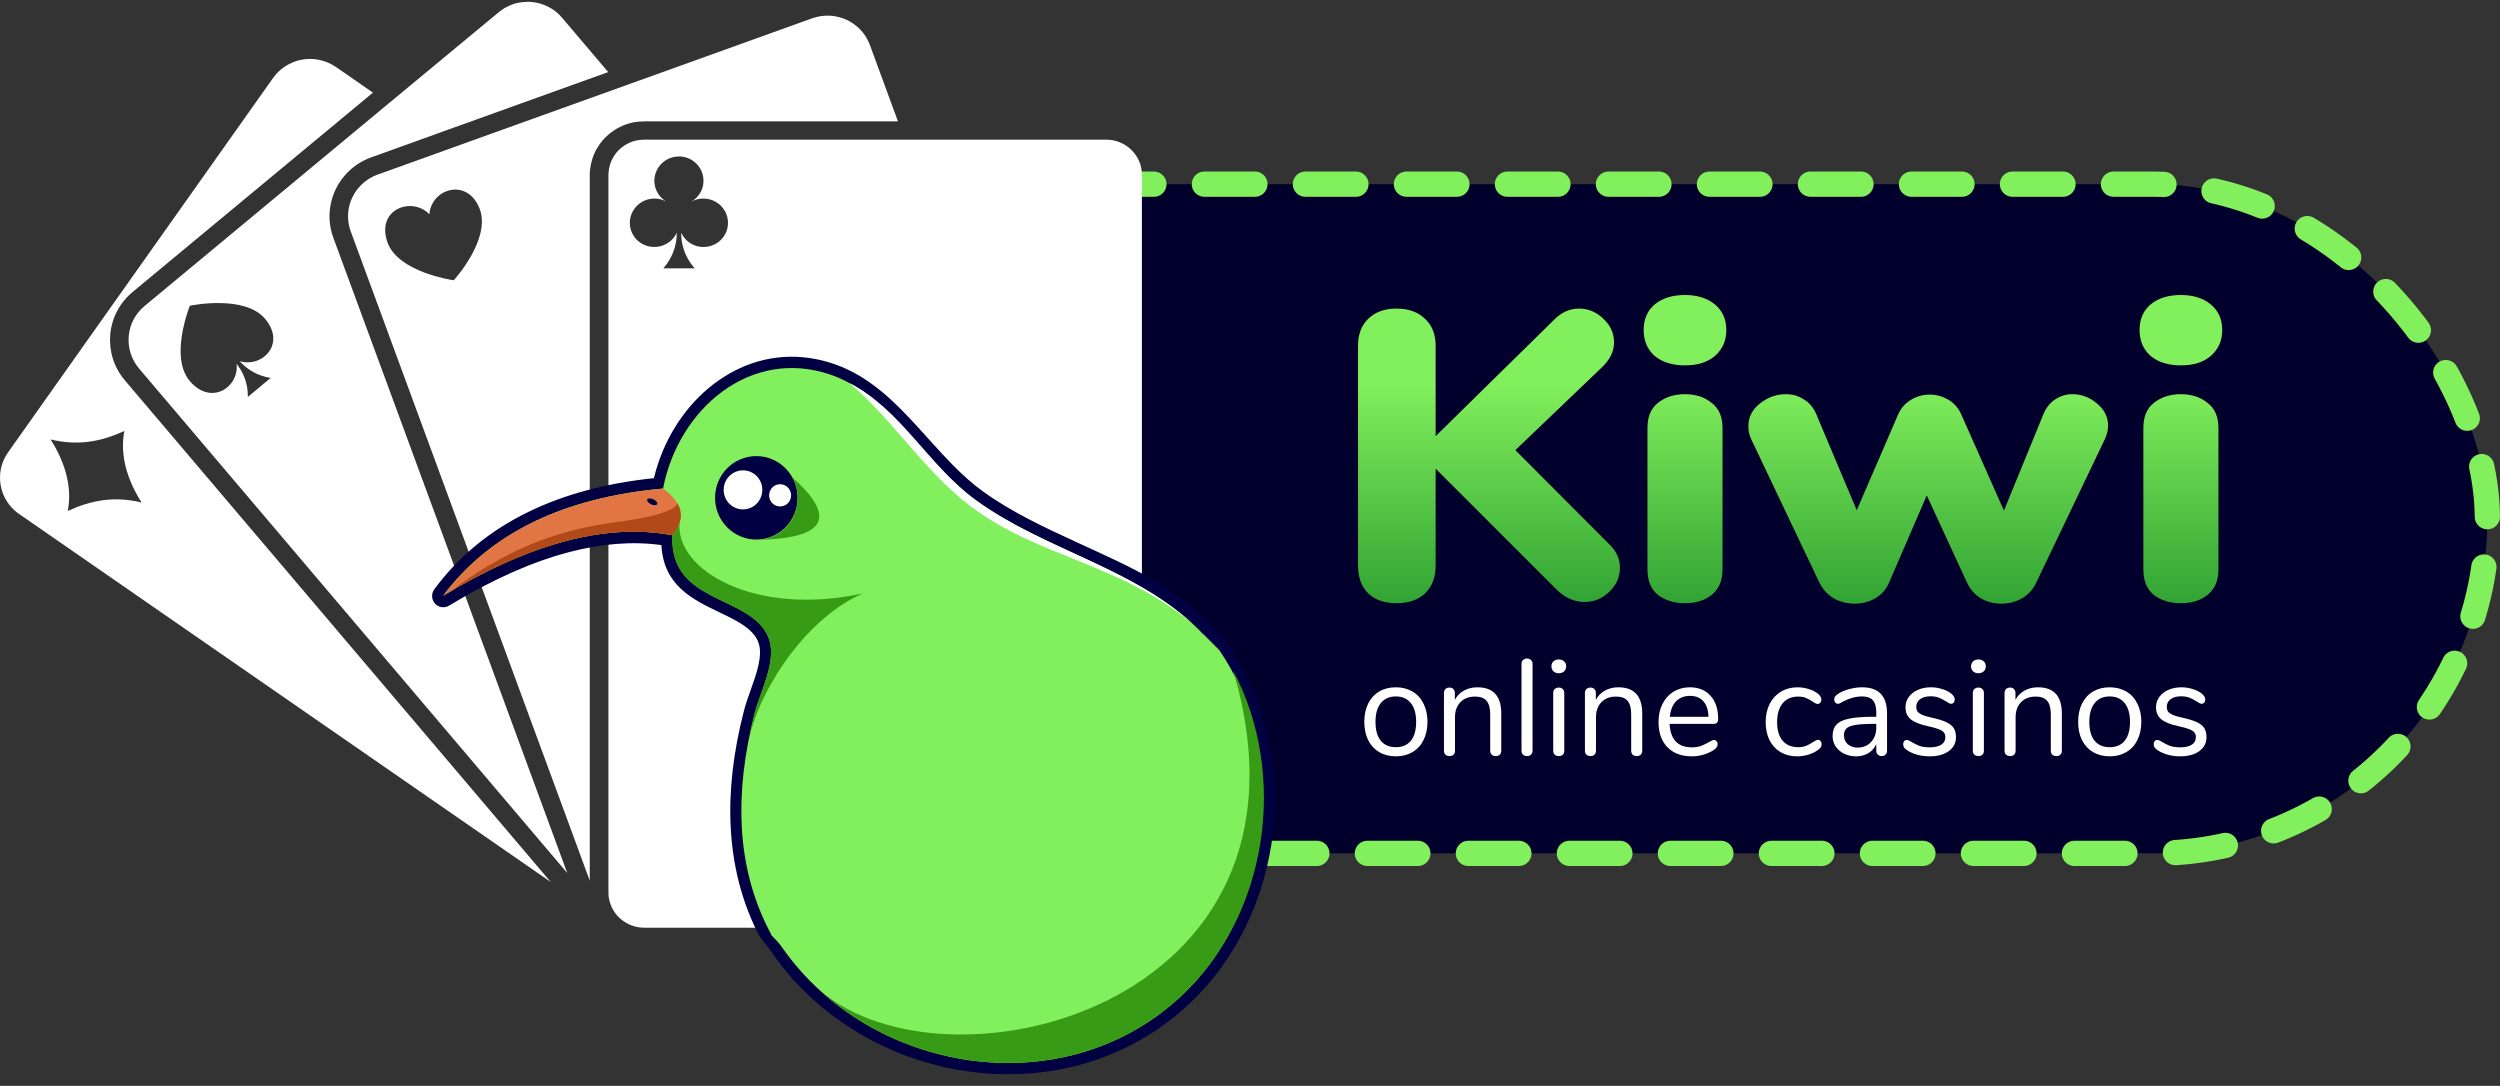
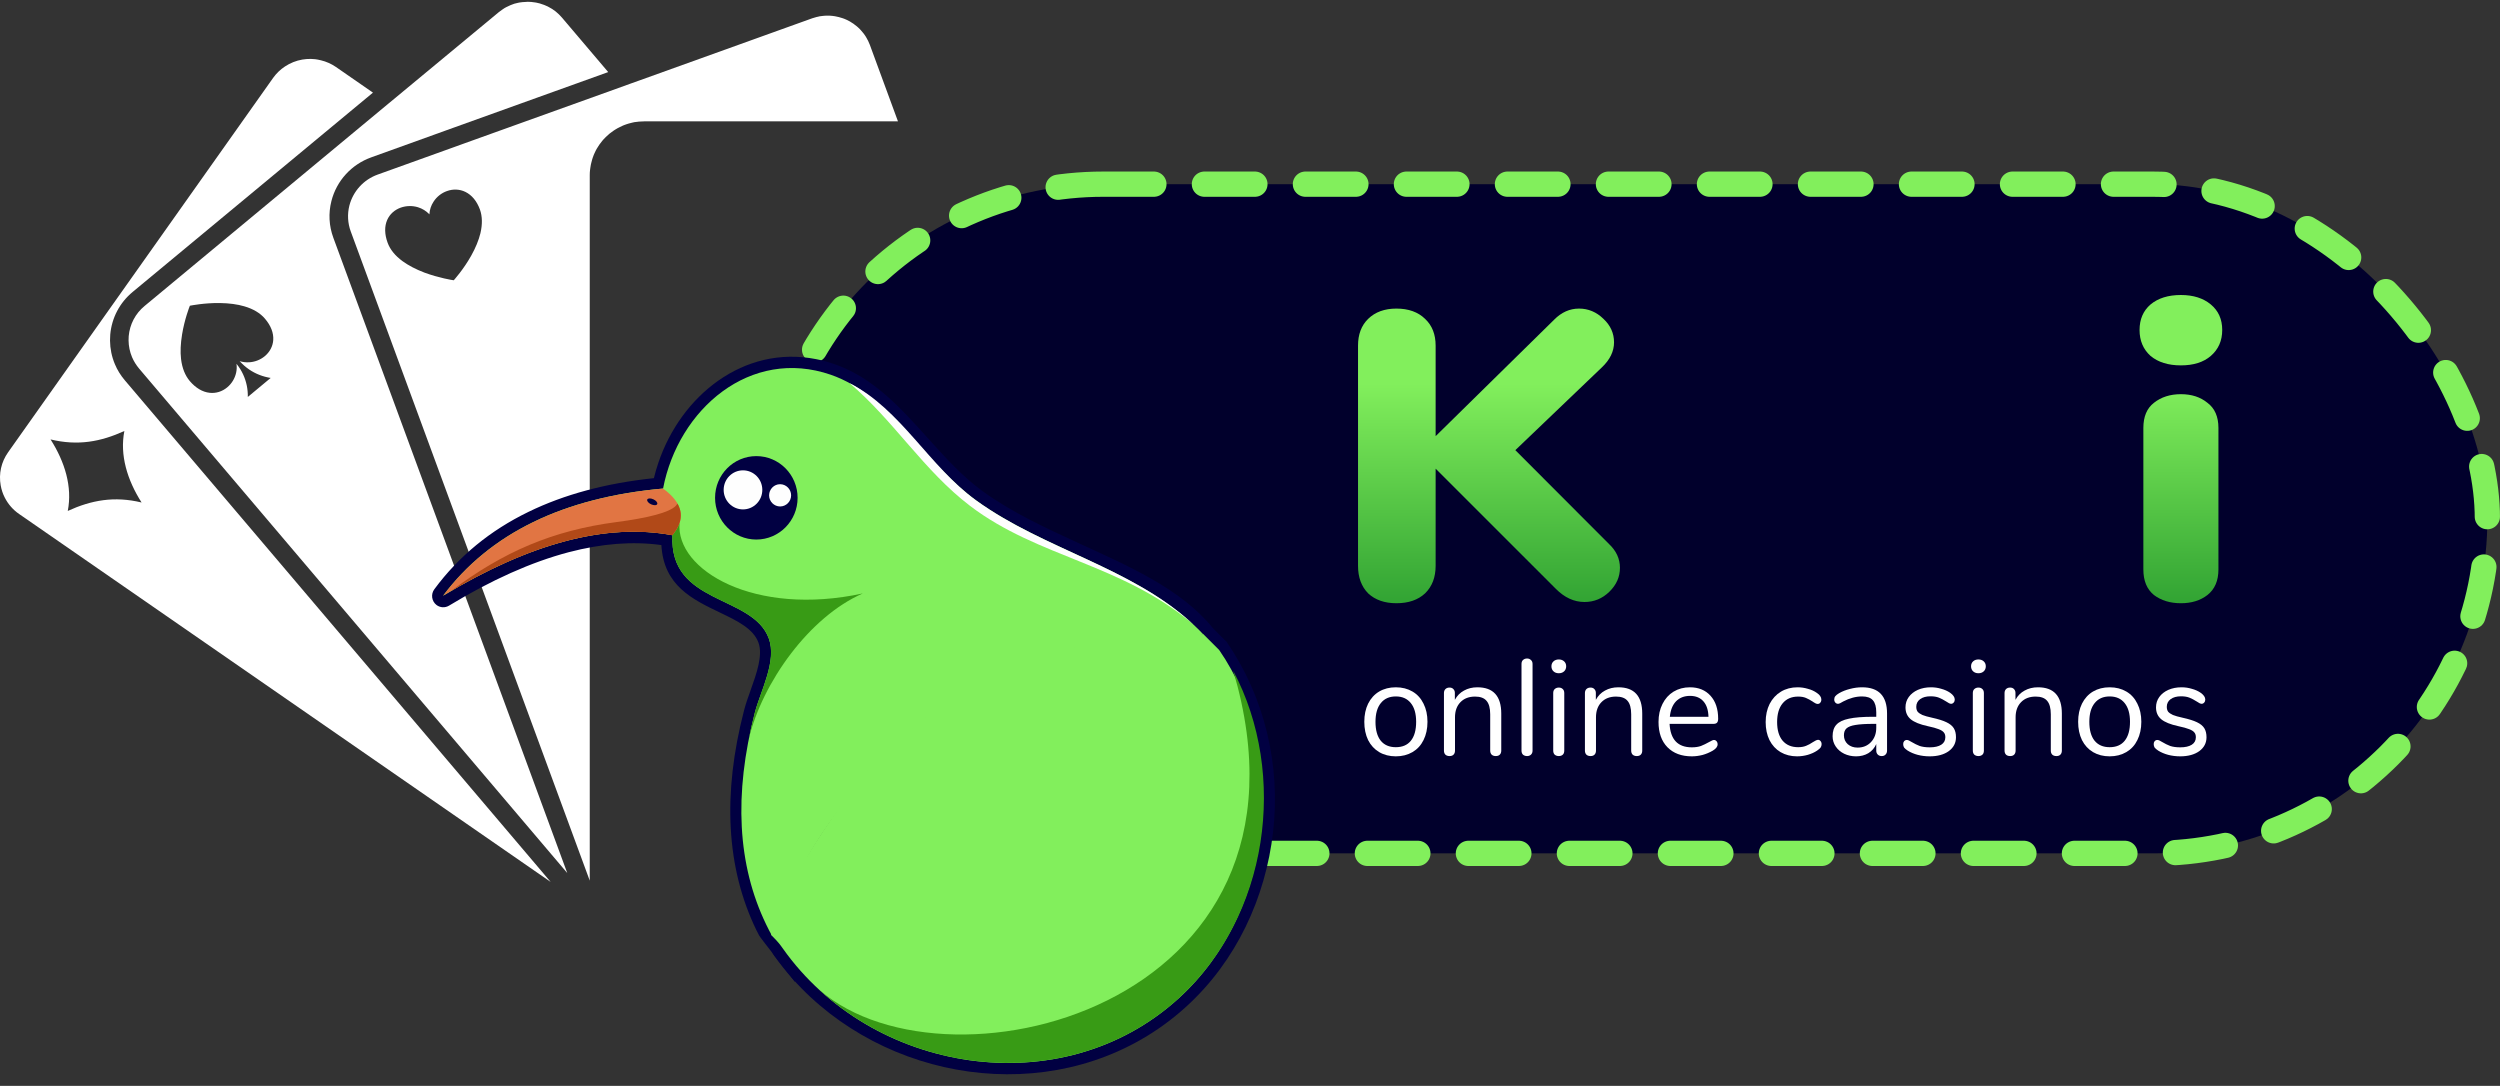
<svg xmlns="http://www.w3.org/2000/svg" width="198" height="86" viewBox="0 0 198 86" fill="none">
  <rect x="0" y="0" width="198" height="86" fill="#333333" stroke="none" />
  <rect x="60.889" y="14.586" width="136.111" height="53" rx="26.5" fill="#01002C" stroke="#82EF5C" stroke-width="2" stroke-linecap="round" stroke-dasharray="4 4" />
  <g clip-path="url(#clip0_56_1589)">
    <path d="M9.101 28.846C8.849 28.251 8.72 27.619 8.714 26.97C8.714 26.812 8.72 26.648 8.732 26.496C8.849 25.173 9.482 23.971 10.507 23.121L29.538 7.336L26.603 5.302C26.247 5.059 25.847 4.877 25.411 4.774C25.239 4.731 25.098 4.707 24.963 4.689C24.736 4.664 24.509 4.658 24.275 4.677C24.159 4.689 24.048 4.701 23.938 4.719C23.452 4.804 22.992 4.986 22.568 5.266C22.2 5.508 21.887 5.812 21.635 6.164L0.645 35.816C0.098 36.587 -0.111 37.522 0.055 38.444C0.117 38.784 0.221 39.106 0.375 39.404C0.639 39.926 1.032 40.381 1.523 40.715L43.613 69.85L9.887 30.121C9.562 29.738 9.291 29.307 9.101 28.846ZM5.367 40.466C5.742 38.56 5.14 36.587 4.004 34.802C6.159 35.324 7.977 34.99 9.85 34.134C9.476 36.04 10.077 38.013 11.213 39.798C9.058 39.276 7.24 39.61 5.367 40.466Z" fill="white" />
    <path d="M26.247 15.927C26.652 14.324 27.831 13.025 29.409 12.46L34.365 10.675L35.206 10.371L36.048 10.068L48.17 5.709L44.516 1.404C44.455 1.332 44.387 1.259 44.295 1.168L44.24 1.113C44.16 1.04 44.086 0.973 44.006 0.907L43.988 0.894C43.92 0.84 43.84 0.785 43.742 0.718L43.681 0.682C43.595 0.627 43.509 0.579 43.423 0.536L43.392 0.518C43.319 0.482 43.226 0.439 43.128 0.403L43.061 0.378C42.975 0.342 42.883 0.312 42.79 0.287L42.76 0.275C42.661 0.251 42.563 0.227 42.471 0.208L42.397 0.196C42.305 0.178 42.213 0.166 42.121 0.16L42.078 0.154C41.986 0.148 41.888 0.142 41.789 0.142L41.716 0.148C41.624 0.148 41.532 0.154 41.439 0.166H41.403C41.323 0.172 41.243 0.184 41.163 0.196L41.034 0.221C40.942 0.239 40.85 0.263 40.764 0.287L40.721 0.299C40.635 0.324 40.543 0.36 40.444 0.403L40.377 0.433C40.285 0.469 40.193 0.512 40.107 0.561L40.082 0.573C40.002 0.615 39.916 0.664 39.824 0.731L39.763 0.773C39.658 0.846 39.572 0.907 39.499 0.967L31.945 7.227L31.362 7.712L30.779 8.192L11.453 24.232C10.722 24.833 10.28 25.683 10.194 26.618C10.182 26.733 10.182 26.843 10.182 26.958C10.188 27.419 10.28 27.863 10.458 28.287C10.599 28.615 10.784 28.913 11.017 29.192L44.928 69.146L26.4 18.829C26.056 17.894 26.001 16.892 26.247 15.927ZM21.641 26.927C21.61 27.419 21.371 27.875 20.971 28.209C20.621 28.5 20.167 28.676 19.706 28.694C19.455 28.706 19.215 28.676 18.982 28.603C19.203 28.852 19.455 29.071 19.719 29.253C20.235 29.611 20.83 29.836 21.438 29.933L19.627 31.438C19.639 30.825 19.516 30.212 19.252 29.647C19.117 29.356 18.945 29.077 18.73 28.816C18.761 29.052 18.755 29.295 18.699 29.532C18.595 29.981 18.349 30.388 17.993 30.68C17.594 31.013 17.103 31.165 16.605 31.11C16.04 31.05 15.5 30.728 15.033 30.182C14.659 29.738 14.425 29.156 14.339 28.433C14.272 27.863 14.302 27.213 14.419 26.496C14.616 25.282 15.009 24.287 15.015 24.274L15.039 24.214L15.107 24.201C15.119 24.201 16.181 23.983 17.422 24.001C18.153 24.013 18.804 24.098 19.356 24.262C20.063 24.469 20.609 24.797 20.984 25.24C21.457 25.792 21.678 26.375 21.641 26.927Z" fill="white" />
    <path d="M46.708 18.337V17.45V13.862C46.708 13.723 46.715 13.583 46.733 13.449C46.739 13.407 46.745 13.358 46.751 13.316C46.764 13.225 46.776 13.134 46.794 13.049C46.807 12.994 46.819 12.945 46.831 12.891C46.85 12.812 46.868 12.733 46.893 12.654C46.911 12.599 46.923 12.551 46.942 12.496C46.966 12.423 46.991 12.35 47.022 12.278C47.04 12.229 47.065 12.174 47.089 12.126C47.12 12.059 47.157 11.986 47.187 11.919C47.212 11.871 47.243 11.822 47.267 11.774C47.304 11.707 47.347 11.64 47.39 11.579C47.421 11.537 47.445 11.488 47.476 11.446C47.525 11.379 47.574 11.312 47.63 11.245C47.66 11.209 47.685 11.167 47.715 11.136C47.783 11.057 47.851 10.978 47.924 10.912C47.943 10.893 47.961 10.869 47.98 10.851C48.072 10.76 48.164 10.675 48.268 10.59C48.299 10.566 48.336 10.541 48.367 10.517C48.434 10.462 48.508 10.408 48.581 10.359C48.624 10.329 48.667 10.305 48.71 10.274C48.778 10.232 48.846 10.189 48.913 10.153C48.962 10.128 49.011 10.104 49.06 10.08C49.128 10.043 49.196 10.013 49.269 9.977C49.318 9.952 49.374 9.934 49.423 9.91C49.496 9.879 49.57 9.855 49.644 9.831C49.699 9.813 49.748 9.794 49.803 9.782C49.877 9.758 49.957 9.74 50.037 9.722C50.092 9.709 50.141 9.697 50.197 9.685C50.215 9.679 50.239 9.673 50.258 9.673C50.325 9.661 50.393 9.655 50.467 9.649C50.51 9.643 50.553 9.637 50.602 9.631C50.737 9.618 50.872 9.612 51.013 9.612H51.492H52.45H53.408H71.119L68.89 3.547C68.853 3.444 68.804 3.341 68.754 3.232L68.699 3.134C68.662 3.068 68.632 2.995 68.589 2.934C68.576 2.916 68.564 2.898 68.552 2.873L68.521 2.825C68.484 2.77 68.448 2.716 68.404 2.661C68.38 2.624 68.349 2.594 68.319 2.558C68.275 2.503 68.233 2.454 68.19 2.406C68.159 2.369 68.128 2.339 68.097 2.303C68.055 2.254 68.005 2.212 67.956 2.169C67.919 2.139 67.889 2.108 67.858 2.084C67.809 2.042 67.754 1.999 67.698 1.963L67.668 1.938C67.643 1.92 67.618 1.902 67.6 1.884C67.539 1.841 67.477 1.805 67.416 1.768L67.324 1.708C67.244 1.665 67.164 1.623 67.078 1.58C67.066 1.574 67.047 1.562 67.023 1.556C66.937 1.513 66.839 1.477 66.734 1.441L66.648 1.416C66.575 1.392 66.501 1.368 66.427 1.35C66.403 1.343 66.378 1.337 66.36 1.337L66.31 1.325C66.243 1.313 66.175 1.295 66.108 1.283C66.077 1.277 66.04 1.277 66.01 1.271L65.979 1.265C65.911 1.258 65.844 1.252 65.782 1.246C65.739 1.246 65.69 1.24 65.647 1.24C65.586 1.24 65.518 1.24 65.457 1.24C65.408 1.24 65.365 1.24 65.322 1.246C65.254 1.252 65.187 1.258 65.119 1.265L65.082 1.271C65.045 1.277 65.015 1.283 64.984 1.283C64.966 1.283 64.947 1.289 64.923 1.289C64.898 1.295 64.861 1.301 64.83 1.313L64.659 1.35C64.542 1.38 64.431 1.416 64.333 1.447L50.663 6.364L49.932 6.625L49.196 6.892L37.522 11.088L36.68 11.391L35.839 11.695L29.913 13.826C28.801 14.226 27.966 15.143 27.671 16.279C27.499 16.958 27.536 17.675 27.782 18.337L46.708 69.747V19.217V18.337ZM38.05 18.47C37.914 19.023 37.669 19.63 37.313 20.261C36.711 21.336 35.986 22.137 35.98 22.149L35.931 22.198L35.863 22.186C35.851 22.186 34.783 22.022 33.616 21.591C32.934 21.33 32.351 21.026 31.884 20.686C31.294 20.255 30.895 19.763 30.699 19.223C30.453 18.549 30.441 17.93 30.668 17.414C30.871 16.958 31.252 16.618 31.743 16.442C32.173 16.291 32.658 16.279 33.1 16.412C33.45 16.521 33.757 16.709 34.009 16.977C34.027 16.618 34.138 16.272 34.34 15.969C34.592 15.58 34.967 15.283 35.403 15.131C35.888 14.955 36.41 14.979 36.858 15.198C37.368 15.447 37.767 15.926 38.013 16.6C38.203 17.134 38.215 17.766 38.05 18.47Z" fill="white" />
-     <path d="M89.615 11.883C89.081 11.355 88.375 11.063 87.62 11.063H73.213H72.427H71.647H54.636H53.678H52.72H51.013C50.927 11.063 50.841 11.069 50.737 11.076H50.725C50.7 11.082 50.675 11.082 50.651 11.088L50.577 11.1C50.565 11.1 50.553 11.1 50.534 11.1C50.516 11.106 50.497 11.112 50.479 11.112C50.454 11.118 50.43 11.124 50.405 11.13L50.368 11.136C50.313 11.149 50.264 11.161 50.215 11.173C50.178 11.185 50.147 11.197 50.111 11.203C50.061 11.221 50.012 11.239 49.969 11.258C49.932 11.27 49.902 11.282 49.865 11.3C49.816 11.319 49.773 11.343 49.73 11.367L49.711 11.373C49.687 11.385 49.662 11.397 49.638 11.416C49.595 11.44 49.552 11.47 49.502 11.495L49.453 11.525C49.441 11.537 49.429 11.543 49.417 11.549C49.38 11.573 49.331 11.616 49.275 11.652C49.251 11.671 49.232 11.689 49.208 11.701L49.202 11.707C49.146 11.756 49.091 11.804 49.042 11.853C49.023 11.871 49.005 11.889 48.987 11.907C48.925 11.968 48.882 12.017 48.845 12.059L48.833 12.077L48.79 12.132C48.76 12.175 48.723 12.217 48.692 12.259C48.68 12.278 48.667 12.296 48.661 12.314L48.637 12.351C48.612 12.393 48.581 12.436 48.557 12.484C48.538 12.514 48.52 12.545 48.508 12.575C48.483 12.624 48.459 12.666 48.44 12.709C48.422 12.739 48.409 12.775 48.397 12.812C48.379 12.854 48.36 12.903 48.342 12.958C48.33 12.994 48.317 13.024 48.311 13.055C48.293 13.11 48.281 13.158 48.268 13.213L48.256 13.267C48.25 13.286 48.244 13.298 48.244 13.316C48.237 13.364 48.225 13.431 48.219 13.492C48.219 13.522 48.213 13.547 48.207 13.577L48.201 13.595C48.194 13.692 48.188 13.777 48.188 13.856V18.464V20.237V70.676C48.188 70.961 48.231 71.241 48.317 71.508C48.342 71.593 48.379 71.684 48.409 71.763C48.483 71.927 48.569 72.091 48.667 72.236C48.772 72.382 48.882 72.528 49.011 72.649C49.239 72.874 49.509 73.056 49.81 73.202C49.877 73.232 49.938 73.262 50.006 73.287C50.332 73.408 50.669 73.475 51.007 73.475H52.413H52.512H52.997H53.629H53.721H54.606H54.864H55.14H57.283H81.153H87.478H87.497H87.626C87.706 73.475 87.785 73.469 87.884 73.457H87.896C87.921 73.457 87.945 73.451 87.97 73.445L88.043 73.438C88.056 73.438 88.074 73.438 88.086 73.432C88.105 73.426 88.123 73.42 88.142 73.42C88.166 73.414 88.191 73.414 88.209 73.408L88.246 73.402C88.295 73.39 88.35 73.378 88.4 73.366C88.436 73.359 88.473 73.347 88.504 73.335C88.553 73.317 88.602 73.305 88.651 73.287C88.682 73.268 88.719 73.256 88.75 73.244C88.799 73.226 88.842 73.202 88.891 73.177L88.915 73.165C88.94 73.153 88.965 73.141 88.989 73.129C89.032 73.105 89.081 73.074 89.124 73.044L89.179 73.013L89.216 72.995C89.259 72.965 89.314 72.928 89.358 72.886C89.382 72.868 89.407 72.85 89.425 72.831L89.431 72.825C89.487 72.777 89.542 72.728 89.591 72.68C89.609 72.661 89.628 72.643 89.64 72.625C89.701 72.564 89.744 72.516 89.781 72.473L89.793 72.461L89.837 72.406C89.867 72.364 89.904 72.321 89.935 72.273C89.947 72.261 89.959 72.236 89.966 72.224L89.99 72.188C90.015 72.145 90.045 72.103 90.07 72.054C90.088 72.024 90.107 71.993 90.119 71.957C90.144 71.915 90.162 71.866 90.187 71.823C90.199 71.793 90.217 71.757 90.23 71.726C90.248 71.678 90.266 71.629 90.285 71.581C90.297 71.544 90.309 71.514 90.322 71.477C90.34 71.423 90.346 71.374 90.365 71.32L90.377 71.271C90.383 71.253 90.383 71.235 90.389 71.222C90.401 71.174 90.408 71.113 90.414 71.046C90.414 71.022 90.42 70.992 90.426 70.968V70.949C90.432 70.858 90.438 70.773 90.438 70.688V70.676V70.67V13.868C90.445 13.11 90.15 12.411 89.615 11.883ZM49.883 17.645C49.883 17.299 49.975 16.971 50.141 16.691C50.479 16.115 51.105 15.726 51.83 15.726C52.174 15.726 52.499 15.811 52.776 15.969C52.45 15.775 52.186 15.495 52.02 15.155C51.898 14.9 51.824 14.621 51.824 14.318C51.824 13.996 51.904 13.698 52.045 13.431C52.069 13.377 52.1 13.328 52.131 13.279C52.475 12.745 53.083 12.393 53.77 12.393C53.795 12.393 53.826 12.393 53.856 12.393C54.514 12.417 55.085 12.77 55.416 13.286C55.447 13.328 55.472 13.377 55.496 13.425C55.637 13.692 55.717 13.996 55.717 14.318C55.717 14.403 55.711 14.488 55.699 14.566C55.674 14.773 55.613 14.973 55.521 15.155C55.355 15.489 55.091 15.775 54.765 15.969C55.048 15.811 55.367 15.726 55.711 15.726C56.43 15.726 57.062 16.115 57.4 16.691C57.566 16.971 57.658 17.299 57.658 17.645C57.658 18.707 56.792 19.563 55.717 19.563C55.496 19.563 55.287 19.527 55.091 19.46C54.581 19.29 54.17 18.913 53.949 18.428V18.44C53.949 18.828 53.998 19.199 54.096 19.557C54.268 20.195 54.593 20.771 55.017 21.251H52.53C52.96 20.771 53.279 20.195 53.451 19.557C53.549 19.205 53.605 18.828 53.599 18.44V18.428C53.384 18.907 52.966 19.284 52.456 19.454C52.26 19.521 52.045 19.557 51.824 19.557C50.749 19.569 49.883 18.707 49.883 17.645Z" fill="white" />
  </g>
  <path d="M110.549 59.902C110.052 59.902 109.612 59.79 109.231 59.567C108.856 59.344 108.564 59.027 108.355 58.616C108.154 58.198 108.053 57.715 108.053 57.168C108.053 56.62 108.154 56.141 108.355 55.73C108.564 55.313 108.856 54.992 109.231 54.769C109.612 54.545 110.052 54.434 110.549 54.434C111.046 54.434 111.486 54.545 111.868 54.769C112.249 54.992 112.541 55.313 112.743 55.73C112.952 56.141 113.056 56.62 113.056 57.168C113.056 57.715 112.952 58.198 112.743 58.616C112.541 59.027 112.249 59.344 111.868 59.567C111.486 59.79 111.046 59.902 110.549 59.902ZM110.549 59.178C111.068 59.178 111.464 59.009 111.738 58.67C112.019 58.324 112.159 57.823 112.159 57.168C112.159 56.527 112.019 56.033 111.738 55.687C111.457 55.334 111.061 55.158 110.549 55.158C110.038 55.158 109.641 55.334 109.36 55.687C109.079 56.033 108.939 56.527 108.939 57.168C108.939 57.816 109.076 58.313 109.35 58.659C109.63 59.005 110.03 59.178 110.549 59.178Z" fill="white" />
  <path d="M117.008 54.434C118.269 54.434 118.9 55.129 118.9 56.519V59.448C118.9 59.585 118.86 59.693 118.781 59.772C118.709 59.844 118.604 59.88 118.467 59.88C118.33 59.88 118.222 59.844 118.143 59.772C118.064 59.693 118.024 59.585 118.024 59.448V56.573C118.024 56.084 117.927 55.727 117.732 55.504C117.545 55.28 117.242 55.169 116.825 55.169C116.342 55.169 115.956 55.316 115.668 55.612C115.38 55.907 115.236 56.307 115.236 56.811V59.448C115.236 59.585 115.196 59.693 115.117 59.772C115.045 59.844 114.941 59.88 114.804 59.88C114.667 59.88 114.559 59.844 114.479 59.772C114.4 59.693 114.361 59.585 114.361 59.448V54.888C114.361 54.758 114.4 54.653 114.479 54.574C114.559 54.495 114.667 54.455 114.804 54.455C114.933 54.455 115.034 54.495 115.106 54.574C115.186 54.653 115.225 54.754 115.225 54.877V55.428C115.398 55.104 115.639 54.859 115.949 54.693C116.259 54.52 116.612 54.434 117.008 54.434Z" fill="white" />
  <path d="M120.946 59.88C120.816 59.88 120.708 59.844 120.622 59.772C120.542 59.693 120.503 59.585 120.503 59.448V52.586C120.503 52.449 120.542 52.344 120.622 52.272C120.708 52.193 120.816 52.153 120.946 52.153C121.068 52.153 121.169 52.193 121.249 52.272C121.335 52.344 121.378 52.449 121.378 52.586V59.448C121.378 59.585 121.335 59.693 121.249 59.772C121.169 59.844 121.068 59.88 120.946 59.88Z" fill="white" />
  <path d="M123.458 59.88C123.328 59.88 123.22 59.844 123.134 59.772C123.054 59.693 123.015 59.585 123.015 59.448V54.888C123.015 54.751 123.054 54.646 123.134 54.574C123.22 54.495 123.328 54.455 123.458 54.455C123.587 54.455 123.692 54.495 123.771 54.574C123.85 54.646 123.89 54.751 123.89 54.888V59.448C123.89 59.592 123.85 59.7 123.771 59.772C123.692 59.844 123.587 59.88 123.458 59.88ZM123.458 53.321C123.285 53.321 123.144 53.27 123.036 53.169C122.928 53.068 122.874 52.935 122.874 52.769C122.874 52.611 122.928 52.481 123.036 52.38C123.144 52.279 123.285 52.229 123.458 52.229C123.631 52.229 123.771 52.279 123.879 52.38C123.987 52.481 124.041 52.611 124.041 52.769C124.041 52.935 123.987 53.068 123.879 53.169C123.771 53.27 123.631 53.321 123.458 53.321Z" fill="white" />
  <path d="M128.174 54.434C129.435 54.434 130.065 55.129 130.065 56.519V59.448C130.065 59.585 130.026 59.693 129.947 59.772C129.874 59.844 129.77 59.88 129.633 59.88C129.496 59.88 129.388 59.844 129.309 59.772C129.23 59.693 129.19 59.585 129.19 59.448V56.573C129.19 56.084 129.093 55.727 128.898 55.504C128.711 55.28 128.408 55.169 127.99 55.169C127.508 55.169 127.122 55.316 126.834 55.612C126.546 55.907 126.402 56.307 126.402 56.811V59.448C126.402 59.585 126.362 59.693 126.283 59.772C126.211 59.844 126.106 59.88 125.97 59.88C125.833 59.88 125.725 59.844 125.645 59.772C125.566 59.693 125.526 59.585 125.526 59.448V54.888C125.526 54.758 125.566 54.653 125.645 54.574C125.725 54.495 125.833 54.455 125.97 54.455C126.099 54.455 126.2 54.495 126.272 54.574C126.351 54.653 126.391 54.754 126.391 54.877V55.428C126.564 55.104 126.805 54.859 127.115 54.693C127.425 54.52 127.778 54.434 128.174 54.434Z" fill="white" />
  <path d="M135.743 58.605C135.822 58.605 135.891 58.638 135.948 58.702C136.006 58.767 136.035 58.85 136.035 58.951C136.035 59.131 135.909 59.297 135.657 59.448C135.397 59.599 135.123 59.715 134.835 59.794C134.547 59.866 134.266 59.902 133.992 59.902C133.178 59.902 132.533 59.661 132.058 59.178C131.589 58.695 131.355 58.029 131.355 57.179C131.355 56.638 131.46 56.163 131.669 55.752C131.878 55.334 132.169 55.01 132.544 54.779C132.926 54.549 133.358 54.434 133.841 54.434C134.525 54.434 135.069 54.657 135.473 55.104C135.876 55.55 136.078 56.156 136.078 56.919C136.078 57.063 136.049 57.168 135.992 57.233C135.934 57.297 135.84 57.33 135.711 57.33H132.231C132.296 58.569 132.883 59.189 133.992 59.189C134.273 59.189 134.515 59.153 134.716 59.081C134.918 59.001 135.134 58.897 135.365 58.767C135.552 58.659 135.678 58.605 135.743 58.605ZM133.852 55.114C133.391 55.114 133.02 55.258 132.739 55.547C132.465 55.835 132.303 56.242 132.252 56.768H135.311C135.296 56.235 135.163 55.828 134.911 55.547C134.659 55.258 134.306 55.114 133.852 55.114Z" fill="white" />
  <path d="M142.326 59.902C141.836 59.902 141.4 59.79 141.018 59.567C140.644 59.344 140.352 59.027 140.143 58.616C139.941 58.205 139.841 57.73 139.841 57.189C139.841 56.649 139.945 56.17 140.154 55.752C140.37 55.334 140.669 55.01 141.051 54.779C141.433 54.549 141.872 54.434 142.369 54.434C142.643 54.434 142.913 54.473 143.18 54.553C143.454 54.624 143.691 54.733 143.893 54.877C144.023 54.963 144.113 55.05 144.163 55.136C144.221 55.215 144.25 55.305 144.25 55.406C144.25 55.507 144.221 55.59 144.163 55.655C144.113 55.72 144.044 55.752 143.958 55.752C143.908 55.752 143.854 55.738 143.796 55.709C143.738 55.68 143.688 55.651 143.645 55.622C143.609 55.594 143.583 55.575 143.569 55.568C143.382 55.446 143.201 55.349 143.029 55.276C142.863 55.205 142.658 55.169 142.413 55.169C141.887 55.169 141.476 55.349 141.181 55.709C140.892 56.062 140.748 56.555 140.748 57.189C140.748 57.823 140.892 58.313 141.181 58.659C141.476 59.005 141.887 59.178 142.413 59.178C142.658 59.178 142.866 59.142 143.039 59.07C143.22 58.998 143.4 58.901 143.58 58.778C143.659 58.728 143.735 58.684 143.807 58.648C143.879 58.612 143.94 58.594 143.99 58.594C144.07 58.594 144.134 58.627 144.185 58.692C144.243 58.756 144.271 58.839 144.271 58.94C144.271 59.034 144.246 59.12 144.196 59.2C144.145 59.272 144.052 59.354 143.915 59.448C143.713 59.585 143.468 59.697 143.18 59.783C142.899 59.862 142.614 59.902 142.326 59.902Z" fill="white" />
  <path d="M147.476 54.434C148.794 54.434 149.454 55.125 149.454 56.508V59.448C149.454 59.578 149.414 59.682 149.335 59.761C149.263 59.841 149.162 59.88 149.032 59.88C148.902 59.88 148.798 59.841 148.719 59.761C148.639 59.682 148.6 59.578 148.6 59.448V58.929C148.463 59.239 148.254 59.48 147.973 59.653C147.692 59.819 147.368 59.902 147 59.902C146.662 59.902 146.348 59.834 146.06 59.697C145.779 59.56 145.556 59.369 145.39 59.124C145.224 58.879 145.142 58.609 145.142 58.313C145.142 57.917 145.242 57.611 145.444 57.395C145.646 57.171 145.977 57.013 146.438 56.919C146.899 56.818 147.541 56.768 148.362 56.768H148.6V56.411C148.6 55.979 148.51 55.662 148.33 55.46C148.157 55.258 147.872 55.158 147.476 55.158C146.986 55.158 146.489 55.291 145.984 55.557C145.79 55.68 145.653 55.741 145.574 55.741C145.487 55.741 145.415 55.709 145.358 55.644C145.3 55.579 145.271 55.496 145.271 55.395C145.271 55.295 145.3 55.208 145.358 55.136C145.423 55.057 145.523 54.978 145.66 54.898C145.912 54.754 146.197 54.642 146.514 54.563C146.838 54.477 147.159 54.434 147.476 54.434ZM147.119 59.21C147.551 59.21 147.905 59.066 148.178 58.778C148.459 58.483 148.6 58.104 148.6 57.643V57.33H148.405C147.771 57.33 147.289 57.359 146.957 57.416C146.626 57.467 146.388 57.557 146.244 57.687C146.107 57.809 146.039 57.993 146.039 58.238C146.039 58.519 146.139 58.753 146.341 58.94C146.55 59.12 146.809 59.21 147.119 59.21Z" fill="white" />
  <path d="M152.828 59.902C152.497 59.902 152.18 59.862 151.877 59.783C151.582 59.704 151.319 59.592 151.088 59.448C150.959 59.362 150.865 59.282 150.807 59.21C150.757 59.131 150.732 59.037 150.732 58.929C150.732 58.836 150.757 58.76 150.807 58.702C150.865 58.638 150.937 58.605 151.023 58.605C151.11 58.605 151.236 58.659 151.402 58.767C151.618 58.897 151.83 59.001 152.039 59.081C152.256 59.153 152.522 59.189 152.839 59.189C153.228 59.189 153.531 59.12 153.747 58.983C153.963 58.846 154.071 58.648 154.071 58.389C154.071 58.23 154.031 58.104 153.952 58.011C153.873 57.91 153.736 57.823 153.542 57.751C153.347 57.672 153.062 57.593 152.688 57.514C152.054 57.377 151.6 57.193 151.326 56.962C151.052 56.732 150.915 56.419 150.915 56.022C150.915 55.712 151.002 55.439 151.175 55.201C151.348 54.963 151.585 54.776 151.888 54.639C152.198 54.502 152.547 54.434 152.936 54.434C153.217 54.434 153.487 54.473 153.747 54.553C154.013 54.624 154.248 54.729 154.449 54.866C154.694 55.039 154.817 55.219 154.817 55.406C154.817 55.5 154.788 55.579 154.73 55.644C154.673 55.709 154.604 55.741 154.525 55.741C154.439 55.741 154.309 55.68 154.136 55.557C153.934 55.428 153.743 55.327 153.563 55.255C153.383 55.183 153.16 55.147 152.893 55.147C152.554 55.147 152.281 55.222 152.072 55.374C151.87 55.525 151.769 55.727 151.769 55.979C151.769 56.138 151.805 56.267 151.877 56.368C151.957 56.462 152.083 56.548 152.255 56.627C152.436 56.7 152.691 56.772 153.023 56.844C153.513 56.952 153.891 57.071 154.158 57.2C154.431 57.33 154.626 57.488 154.741 57.676C154.856 57.863 154.914 58.101 154.914 58.389C154.914 58.843 154.723 59.21 154.341 59.491C153.959 59.765 153.455 59.902 152.828 59.902Z" fill="white" />
  <path d="M156.691 59.88C156.562 59.88 156.454 59.844 156.367 59.772C156.288 59.693 156.248 59.585 156.248 59.448V54.888C156.248 54.751 156.288 54.646 156.367 54.574C156.454 54.495 156.562 54.455 156.691 54.455C156.821 54.455 156.926 54.495 157.005 54.574C157.084 54.646 157.124 54.751 157.124 54.888V59.448C157.124 59.592 157.084 59.7 157.005 59.772C156.926 59.844 156.821 59.88 156.691 59.88ZM156.691 53.321C156.519 53.321 156.378 53.27 156.27 53.169C156.162 53.068 156.108 52.935 156.108 52.769C156.108 52.611 156.162 52.481 156.27 52.38C156.378 52.279 156.519 52.229 156.691 52.229C156.864 52.229 157.005 52.279 157.113 52.38C157.221 52.481 157.275 52.611 157.275 52.769C157.275 52.935 157.221 53.068 157.113 53.169C157.005 53.27 156.864 53.321 156.691 53.321Z" fill="white" />
  <path d="M161.408 54.434C162.669 54.434 163.299 55.129 163.299 56.519V59.448C163.299 59.585 163.259 59.693 163.18 59.772C163.108 59.844 163.004 59.88 162.867 59.88C162.73 59.88 162.622 59.844 162.543 59.772C162.463 59.693 162.424 59.585 162.424 59.448V56.573C162.424 56.084 162.326 55.727 162.132 55.504C161.945 55.28 161.642 55.169 161.224 55.169C160.741 55.169 160.356 55.316 160.068 55.612C159.78 55.907 159.636 56.307 159.636 56.811V59.448C159.636 59.585 159.596 59.693 159.517 59.772C159.445 59.844 159.34 59.88 159.203 59.88C159.066 59.88 158.958 59.844 158.879 59.772C158.8 59.693 158.76 59.585 158.76 59.448V54.888C158.76 54.758 158.8 54.653 158.879 54.574C158.958 54.495 159.066 54.455 159.203 54.455C159.333 54.455 159.434 54.495 159.506 54.574C159.585 54.653 159.625 54.754 159.625 54.877V55.428C159.798 55.104 160.039 54.859 160.349 54.693C160.659 54.52 161.012 54.434 161.408 54.434Z" fill="white" />
  <path d="M167.085 59.902C166.588 59.902 166.149 59.79 165.767 59.567C165.392 59.344 165.101 59.027 164.892 58.616C164.69 58.198 164.589 57.715 164.589 57.168C164.589 56.62 164.69 56.141 164.892 55.73C165.101 55.313 165.392 54.992 165.767 54.769C166.149 54.545 166.588 54.434 167.085 54.434C167.583 54.434 168.022 54.545 168.404 54.769C168.786 54.992 169.078 55.313 169.279 55.73C169.488 56.141 169.593 56.62 169.593 57.168C169.593 57.715 169.488 58.198 169.279 58.616C169.078 59.027 168.786 59.344 168.404 59.567C168.022 59.79 167.583 59.902 167.085 59.902ZM167.085 59.178C167.604 59.178 168 59.009 168.274 58.67C168.555 58.324 168.696 57.823 168.696 57.168C168.696 56.527 168.555 56.033 168.274 55.687C167.993 55.334 167.597 55.158 167.085 55.158C166.574 55.158 166.178 55.334 165.897 55.687C165.616 56.033 165.475 56.527 165.475 57.168C165.475 57.816 165.612 58.313 165.886 58.659C166.167 59.005 166.567 59.178 167.085 59.178Z" fill="white" />
  <path d="M172.669 59.902C172.338 59.902 172.021 59.862 171.718 59.783C171.423 59.704 171.16 59.592 170.929 59.448C170.8 59.362 170.706 59.282 170.648 59.21C170.598 59.131 170.573 59.037 170.573 58.929C170.573 58.836 170.598 58.76 170.648 58.702C170.706 58.638 170.778 58.605 170.865 58.605C170.951 58.605 171.077 58.659 171.243 58.767C171.459 58.897 171.671 59.001 171.88 59.081C172.097 59.153 172.363 59.189 172.68 59.189C173.069 59.189 173.372 59.12 173.588 58.983C173.804 58.846 173.912 58.648 173.912 58.389C173.912 58.23 173.872 58.104 173.793 58.011C173.714 57.91 173.577 57.823 173.383 57.751C173.188 57.672 172.903 57.593 172.529 57.514C171.895 57.377 171.441 57.193 171.167 56.962C170.893 56.732 170.756 56.419 170.756 56.022C170.756 55.712 170.843 55.439 171.016 55.201C171.189 54.963 171.426 54.776 171.729 54.639C172.039 54.502 172.388 54.434 172.777 54.434C173.058 54.434 173.329 54.473 173.588 54.553C173.854 54.624 174.089 54.729 174.29 54.866C174.535 55.039 174.658 55.219 174.658 55.406C174.658 55.5 174.629 55.579 174.571 55.644C174.514 55.709 174.445 55.741 174.366 55.741C174.28 55.741 174.15 55.68 173.977 55.557C173.775 55.428 173.584 55.327 173.404 55.255C173.224 55.183 173.001 55.147 172.734 55.147C172.396 55.147 172.122 55.222 171.913 55.374C171.711 55.525 171.61 55.727 171.61 55.979C171.61 56.138 171.646 56.267 171.718 56.368C171.798 56.462 171.924 56.548 172.097 56.627C172.277 56.7 172.532 56.772 172.864 56.844C173.354 56.952 173.732 57.071 173.999 57.2C174.272 57.33 174.467 57.488 174.582 57.676C174.697 57.863 174.755 58.101 174.755 58.389C174.755 58.843 174.564 59.21 174.182 59.491C173.8 59.765 173.296 59.902 172.669 59.902Z" fill="white" />
  <path d="M127.431 43.083C128.01 43.626 128.299 44.256 128.299 44.973C128.299 45.69 128.021 46.32 127.464 46.864C126.907 47.407 126.25 47.678 125.493 47.678C124.669 47.678 123.912 47.331 123.222 46.635L113.702 37.118V44.81C113.702 45.723 113.424 46.451 112.867 46.994C112.31 47.515 111.553 47.776 110.595 47.776C109.66 47.776 108.914 47.515 108.357 46.994C107.823 46.451 107.556 45.723 107.556 44.81V27.373C107.556 26.482 107.823 25.776 108.357 25.255C108.914 24.711 109.66 24.44 110.595 24.44C111.553 24.44 112.31 24.711 112.867 25.255C113.424 25.776 113.702 26.482 113.702 27.373V34.544L123.088 25.32C123.667 24.733 124.324 24.44 125.059 24.44C125.794 24.44 126.44 24.711 126.996 25.255C127.553 25.776 127.832 26.395 127.832 27.112C127.832 27.829 127.509 28.492 126.863 29.101L120.015 35.652L127.431 43.083Z" fill="url(#paint0_linear_56_1589)" />
-   <path d="M133.451 47.776C132.605 47.776 131.893 47.559 131.314 47.124C130.757 46.668 130.479 45.994 130.479 45.103V33.892C130.479 33.001 130.757 32.338 131.314 31.904C131.893 31.447 132.605 31.219 133.451 31.219C134.298 31.219 134.999 31.447 135.556 31.904C136.135 32.338 136.424 33.001 136.424 33.892V45.103C136.424 45.994 136.135 46.668 135.556 47.124C134.999 47.559 134.298 47.776 133.451 47.776ZM133.451 28.938C132.449 28.938 131.648 28.688 131.046 28.188C130.467 27.666 130.178 26.982 130.178 26.135C130.178 25.287 130.467 24.614 131.046 24.114C131.648 23.614 132.449 23.364 133.451 23.364C134.431 23.364 135.222 23.614 135.823 24.114C136.424 24.614 136.725 25.287 136.725 26.135C136.725 26.982 136.424 27.666 135.823 28.188C135.244 28.688 134.454 28.938 133.451 28.938Z" fill="url(#paint1_linear_56_1589)" />
-   <path d="M161.819 32.849C162.042 32.306 162.354 31.904 162.755 31.643C163.178 31.36 163.634 31.219 164.124 31.219C164.859 31.219 165.516 31.469 166.095 31.969C166.674 32.447 166.963 33.033 166.963 33.729C166.963 34.055 166.874 34.413 166.696 34.804L161.285 46.114C161.04 46.657 160.661 47.081 160.149 47.385C159.659 47.667 159.114 47.809 158.512 47.809C157.911 47.809 157.366 47.667 156.876 47.385C156.386 47.081 156.018 46.657 155.773 46.114L152.6 39.237L149.627 46.114C149.404 46.657 149.037 47.081 148.525 47.385C148.035 47.667 147.489 47.809 146.888 47.809C146.287 47.809 145.73 47.667 145.218 47.385C144.728 47.081 144.349 46.657 144.082 46.114L138.704 34.804C138.548 34.478 138.47 34.131 138.47 33.761C138.47 33.044 138.771 32.447 139.372 31.969C139.996 31.469 140.686 31.219 141.443 31.219C141.978 31.219 142.456 31.36 142.88 31.643C143.325 31.904 143.659 32.316 143.882 32.881L147.055 40.41L150.295 32.914C150.518 32.371 150.863 31.958 151.331 31.675C151.798 31.393 152.299 31.252 152.834 31.252C153.368 31.252 153.869 31.393 154.337 31.675C154.805 31.958 155.15 32.371 155.372 32.914L158.713 40.443L161.819 32.849Z" fill="url(#paint2_linear_56_1589)" />
  <path d="M172.727 47.776C171.88 47.776 171.168 47.559 170.589 47.124C170.032 46.668 169.754 45.994 169.754 45.103V33.892C169.754 33.001 170.032 32.338 170.589 31.904C171.168 31.447 171.88 31.219 172.727 31.219C173.573 31.219 174.274 31.447 174.831 31.904C175.41 32.338 175.7 33.001 175.7 33.892V45.103C175.7 45.994 175.41 46.668 174.831 47.124C174.274 47.559 173.573 47.776 172.727 47.776ZM172.727 28.938C171.724 28.938 170.923 28.688 170.322 28.188C169.743 27.666 169.453 26.982 169.453 26.135C169.453 25.287 169.743 24.614 170.322 24.114C170.923 23.614 171.724 23.364 172.727 23.364C173.706 23.364 174.497 23.614 175.098 24.114C175.7 24.614 176 25.287 176 26.135C176 26.982 175.7 27.666 175.098 28.188C174.519 28.688 173.729 28.938 172.727 28.938Z" fill="url(#paint3_linear_56_1589)" />
  <path d="M51.788 37.87C47.999 38.267 44.684 39.16 41.849 40.543C38.823 42.014 36.334 44.052 34.405 46.661C34.104 47.058 34.185 47.618 34.572 47.916C34.867 48.138 35.259 48.15 35.56 47.969C38.932 45.925 42.091 44.513 45.036 43.736C47.658 43.048 50.107 42.855 52.382 43.17C52.556 46.375 54.831 47.467 57.026 48.517L57.054 48.531C58.378 49.168 59.662 49.786 60.069 50.893C60.437 51.892 59.918 53.348 59.452 54.656L59.445 54.676C59.249 55.219 59.064 55.744 58.931 56.252C58.071 59.574 57.718 62.679 57.874 65.563C58.03 68.481 58.7 71.173 59.89 73.636C59.936 73.724 60.017 73.881 60.127 74.097C60.236 74.307 62.893 77.659 62.945 77.753L63.556 77.142L61.033 71.838C60.225 69.865 59.757 67.734 59.636 65.458C59.492 62.755 59.826 59.83 60.641 56.69C60.75 56.275 60.924 55.785 61.108 55.271L61.112 55.26C61.683 53.658 62.32 51.87 61.721 50.251C61.051 48.455 59.436 47.678 57.774 46.879L57.77 46.877L57.756 46.87C55.919 45.985 54.011 45.066 54.144 42.429C54.161 41.991 53.861 41.588 53.416 41.507C50.679 40.993 47.733 41.151 44.58 41.985C43.206 42.347 41.797 42.837 40.341 43.456C41.057 42.983 41.814 42.551 42.617 42.16C45.412 40.794 48.715 39.942 52.532 39.592C52.948 39.586 53.312 39.288 53.382 38.862C53.491 38.308 53.636 37.759 53.815 37.228C54.6 34.91 56.05 32.908 57.898 31.612C59.717 30.334 61.928 29.738 64.285 30.199C64.689 30.281 65.099 30.392 65.509 30.532C68.142 31.443 70.135 33.649 72.156 35.897C73.588 37.49 75.038 39.096 76.788 40.362C79.187 42.099 81.888 43.348 84.58 44.593L84.648 44.624C87.651 46.007 90.648 47.391 93.131 49.44C94.088 50.229 94.111 50.252 96.125 52.3L96.296 52.473L97.167 50.864C96.556 50.253 96.556 50.253 96.053 49.737C93.5 46.586 89.245 44.776 85.393 43.001C82.771 41.793 80.137 40.578 77.833 38.909C76.24 37.756 74.868 36.235 73.509 34.728L73.479 34.694C71.301 32.278 69.159 29.902 66.087 28.839C65.596 28.67 65.111 28.536 64.626 28.442C61.773 27.882 59.093 28.6 56.898 30.141C54.733 31.659 53.047 33.976 52.14 36.656C52.007 37.053 51.886 37.455 51.788 37.87Z" fill="#010042" />
  <path fill-rule="evenodd" clip-rule="evenodd" d="M52.515 38.693C44.615 39.405 38.805 42.236 35.092 47.181C41.987 43.001 48.039 41.407 53.26 42.388C52.983 47.934 59.595 47.064 60.889 50.56C61.553 52.352 60.23 54.728 59.78 56.462C58.105 62.924 58.406 68.511 60.681 73.222C60.825 73.519 60.975 73.811 61.131 74.097C62.881 68.989 65.751 64.407 69.459 60.665C75.783 54.273 84.515 50.321 94.165 50.321C94.581 50.321 94.99 50.327 95.4 50.344C90.532 45.114 83.007 43.76 77.307 39.633C73.12 36.597 70.556 31.326 65.798 29.68C59.439 27.485 53.722 32.388 52.515 38.693Z" fill="#82EF5C" />
  <path fill-rule="evenodd" clip-rule="evenodd" d="M59.901 36.124C61.709 36.124 63.17 37.607 63.17 39.428C63.17 41.255 61.703 42.732 59.901 42.732C58.094 42.732 56.633 41.249 56.633 39.428C56.633 37.601 58.094 36.124 59.901 36.124Z" fill="#010042" />
  <path fill-rule="evenodd" clip-rule="evenodd" d="M58.845 37.251C59.688 37.251 60.375 37.94 60.375 38.798C60.375 39.656 59.688 40.345 58.845 40.345C58.002 40.345 57.314 39.656 57.314 38.798C57.314 37.94 58.002 37.251 58.845 37.251Z" fill="#FEFEFE" />
  <path fill-rule="evenodd" clip-rule="evenodd" d="M61.784 38.349C62.264 38.349 62.656 38.746 62.656 39.23C62.656 39.715 62.269 40.112 61.784 40.112C61.305 40.112 60.912 39.715 60.912 39.23C60.918 38.74 61.305 38.349 61.784 38.349Z" fill="#FEFEFE" />
  <path d="M61.291 75.657C61.753 76.305 62.244 76.924 62.758 77.502C66.379 81.576 71.449 84.145 76.739 84.869C82.046 85.598 87.59 84.478 92.153 81.185C92.776 80.736 93.371 80.251 93.943 79.732C97.922 76.112 100.232 71.092 100.827 65.897C101.439 60.596 100.158 55.224 97.167 50.864L96.611 50.369C96.178 50.334 95.71 50.305 95.202 50.282C94.688 50.264 94.722 50.864 95.334 51.475L95.945 52.086C98.509 56.02 99.602 60.953 99.059 65.693C98.517 70.468 96.397 75.079 92.753 78.395C92.222 78.879 91.679 79.317 91.125 79.72C86.943 82.738 81.856 83.76 76.976 83.088C72.09 82.417 67.412 80.053 64.074 76.299C63.687 75.867 63.324 75.418 62.977 74.951L61.146 74.863C61.066 75.149 61.129 75.441 61.291 75.657Z" fill="#010042" />
  <path fill-rule="evenodd" clip-rule="evenodd" d="M62.001 75.121C68.965 84.974 84.015 87.554 93.353 79.067C101.057 72.062 102.055 59.419 96.555 51.475C95.944 50.864 95.944 50.864 95.333 50.253C84.944 49.642 75.667 53.965 69.666 60.031C66.212 63.523 60.5 72.864 61.111 74.086C61.722 74.697 61.786 74.829 62.001 75.121Z" fill="#82EF5C" />
  <path fill-rule="evenodd" clip-rule="evenodd" d="M64.461 77.993C72.078 85.395 85.003 86.656 93.354 79.067C100.503 72.57 102.022 61.327 97.673 53.131C105.683 80.129 74.094 87.461 64.461 77.993Z" fill="#389B15" />
  <path fill-rule="evenodd" clip-rule="evenodd" d="M53.26 42.389C54.346 41.081 54.097 39.849 52.515 38.693C44.615 39.406 38.805 42.237 35.092 47.181C41.987 43.007 48.045 41.408 53.26 42.389Z" fill="#E17543" />
  <path fill-rule="evenodd" clip-rule="evenodd" d="M51.747 39.545C51.966 39.644 52.099 39.813 52.053 39.924C52.007 40.035 51.787 40.041 51.568 39.942C51.349 39.843 51.216 39.673 51.262 39.562C51.314 39.452 51.528 39.446 51.747 39.545Z" fill="#010042" />
  <path fill-rule="evenodd" clip-rule="evenodd" d="M68.333 47C59.745 48.862 53.502 45.143 53.82 41.425C53.716 41.74 53.526 42.061 53.254 42.388C53.012 47.28 58.128 47.181 60.225 49.486C60.508 49.796 60.733 50.146 60.883 50.56C61.547 52.353 60.225 54.728 59.774 56.462C59.589 57.169 59.434 57.869 59.295 58.552C60.381 54.04 64.1 48.85 68.333 47Z" fill="#389B15" />
  <path fill-rule="evenodd" clip-rule="evenodd" d="M94.494 49.44C89.637 44.939 82.667 43.509 77.313 39.633C73.577 36.93 71.376 32.435 67.282 30.34C70.793 33.317 73.155 37.269 76.828 40.065C82.216 44.169 88.823 44.63 94.494 49.44Z" fill="#FEFEFE" />
-   <path fill-rule="evenodd" clip-rule="evenodd" d="M60.11 42.756C65.428 42.627 66.306 40.975 62.749 37.8C63.65 39.382 63.113 41.401 61.553 42.318C61.097 42.581 60.6 42.727 60.11 42.756Z" fill="#389B15" />
  <path fill-rule="evenodd" clip-rule="evenodd" d="M53.653 39.878C53.41 40.409 52.099 40.853 49.72 41.221C49.437 41.261 49.137 41.308 48.819 41.349C43.795 42.009 39.873 43.684 35.721 46.807C42.351 42.913 48.195 41.442 53.254 42.394C53.462 42.137 53.624 41.886 53.733 41.641C53.762 41.571 53.791 41.501 53.814 41.431C53.999 40.894 53.941 40.38 53.653 39.878Z" fill="#B14918" />
  <defs>
    <linearGradient id="paint0_linear_56_1589" x1="141.605" y1="14.988" x2="141.605" y2="58.445" gradientUnits="userSpaceOnUse">
      <stop offset="0.354" stop-color="#82EF5C" />
      <stop offset="1" stop-color="#00751A" />
    </linearGradient>
    <linearGradient id="paint1_linear_56_1589" x1="141.605" y1="14.988" x2="141.605" y2="58.445" gradientUnits="userSpaceOnUse">
      <stop offset="0.354" stop-color="#82EF5C" />
      <stop offset="1" stop-color="#00751A" />
    </linearGradient>
    <linearGradient id="paint2_linear_56_1589" x1="141.605" y1="14.988" x2="141.605" y2="58.445" gradientUnits="userSpaceOnUse">
      <stop offset="0.354" stop-color="#82EF5C" />
      <stop offset="1" stop-color="#00751A" />
    </linearGradient>
    <linearGradient id="paint3_linear_56_1589" x1="141.605" y1="14.988" x2="141.605" y2="58.445" gradientUnits="userSpaceOnUse">
      <stop offset="0.354" stop-color="#82EF5C" />
      <stop offset="1" stop-color="#00751A" />
    </linearGradient>
    <clipPath id="clip0_56_1589">
      <rect width="90.445" height="73.333" fill="white" transform="translate(0 0.142)" />
    </clipPath>
  </defs>
</svg>